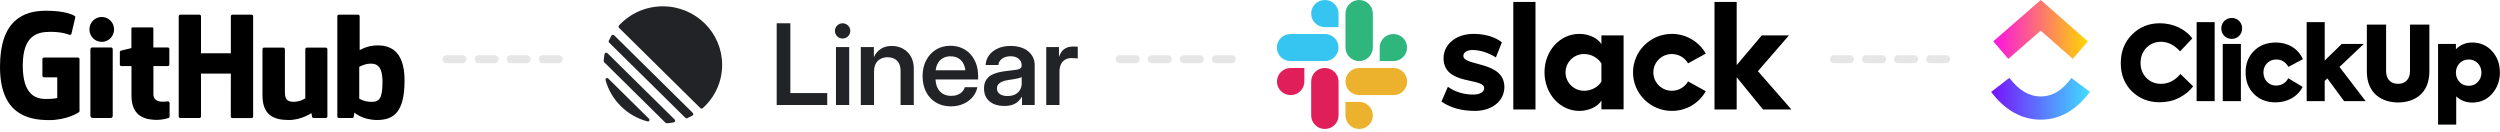
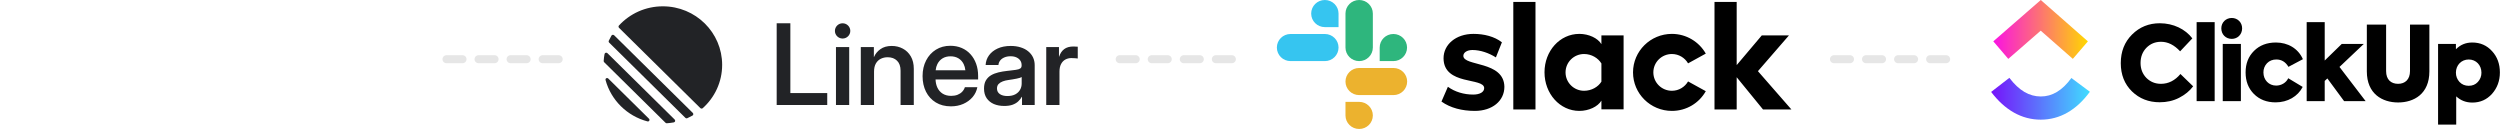
<svg xmlns="http://www.w3.org/2000/svg" width="624" height="33" viewBox="0 0 624 33" fill="none">
  <g clip-path="url(#clip0_170_76)">
-     <path fill-rule="evenodd" clip-rule="evenodd" d="M23.258 29.453C22.867 29.453 22.564 29.311 22.564 28.822V12.291C22.564 12.075 22.76 11.849 22.978 11.849H27.742C27.958 11.849 28.137 12.027 28.137 12.246V28.816C28.137 29.223 28.018 29.453 27.549 29.453H23.258ZM81.335 11.887H76.597C76.382 11.887 76.203 12.065 76.203 12.286V24.542C76.203 24.542 75 25.41 73.29 25.41C71.58 25.41 71.112 24.637 71.112 22.966V12.286C71.112 12.065 70.939 11.879 70.718 11.879H65.907C65.69 11.879 65.513 12.057 65.513 12.278V23.767C65.513 28.736 68.282 29.954 72.094 29.954C75.221 29.954 77.742 28.226 77.742 28.226C77.742 28.226 77.86 29.135 77.916 29.242C77.971 29.348 78.113 29.457 78.263 29.457L81.322 29.446C81.543 29.446 81.716 29.266 81.716 29.046V12.287C81.716 12.067 81.543 11.887 81.322 11.887H81.335ZM92.427 25.408C90.781 25.358 89.666 24.611 89.666 24.611V16.697C89.666 16.697 90.765 16.022 92.115 15.902C93.823 15.76 95.468 16.265 95.468 20.351C95.468 24.641 94.727 25.493 92.423 25.425L92.426 25.41L92.427 25.408ZM41.862 11.847H38.279L38.274 7.114C38.274 6.934 38.179 6.846 37.974 6.846H33.091C32.902 6.846 32.799 6.928 32.799 7.111V12.002C32.799 12.002 30.354 12.594 30.196 12.641C30.038 12.688 29.912 12.841 29.912 13.022V16.099C29.912 16.32 30.085 16.495 30.306 16.495H32.815V23.89C32.815 29.382 36.668 29.922 39.266 29.922C40.455 29.922 41.877 29.528 42.112 29.449C42.254 29.386 42.333 29.244 42.333 29.086V25.709C42.333 25.489 42.143 25.303 41.938 25.303C41.733 25.303 41.197 25.388 40.644 25.388C38.888 25.388 38.291 24.568 38.291 23.511V16.491H41.873C42.086 16.491 42.267 16.312 42.267 16.091V12.241C42.267 12.02 42.086 11.841 41.873 11.841L41.857 11.846L41.862 11.847ZM19.462 14.361H10.977C10.759 14.361 10.583 14.537 10.583 14.755V18.905C10.583 19.125 10.759 19.301 10.977 19.301H14.287V24.455C14.287 24.455 13.545 24.708 11.488 24.708C9.064 24.708 5.68 23.824 5.68 16.377C5.68 8.93 9.197 7.949 12.509 7.949C15.365 7.949 16.611 8.454 17.384 8.697C17.631 8.773 17.858 8.527 17.858 8.308L18.804 4.308C18.804 4.205 18.773 4.079 18.654 3.997C18.339 3.768 16.39 2.68 11.476 2.68C5.814 2.674 0 5.085 0 16.669C0 28.25 6.65 29.977 12.257 29.977C16.895 29.977 19.712 27.993 19.712 27.993C19.832 27.93 19.846 27.768 19.846 27.694V14.758C19.846 14.537 19.668 14.361 19.451 14.361H19.463H19.462ZM63.183 4.063C63.183 3.842 63.01 3.664 62.789 3.664H58.014C57.795 3.664 57.619 3.842 57.619 4.063V13.294H50.172V4.063C50.172 3.842 49.999 3.664 49.778 3.664H45.001C44.784 3.664 44.607 3.842 44.607 4.063V29.056C44.607 29.277 44.784 29.458 45.001 29.458H49.778C49.999 29.458 50.172 29.278 50.172 29.057V18.376H57.618L57.605 29.069C57.605 29.289 57.782 29.471 58 29.471H62.788C63.009 29.471 63.183 29.291 63.183 29.07L63.183 4.063ZM94.292 11.325C91.602 11.325 89.772 12.524 89.772 12.524V4.063C89.772 3.842 89.594 3.664 89.377 3.664H84.587C84.369 3.664 84.193 3.842 84.193 4.063V29.056C84.193 29.277 84.369 29.458 84.587 29.458H87.912C88.062 29.458 88.172 29.379 88.259 29.245C88.34 29.111 88.458 28.093 88.458 28.093C88.458 28.093 90.418 29.949 94.126 29.949C98.481 29.949 100.975 27.74 100.975 20.036C100.975 12.332 96.984 11.325 94.293 11.325H94.285H94.292ZM28.476 7.341C28.476 5.622 27.099 4.232 25.397 4.232C23.698 4.232 22.317 5.62 22.317 7.342C22.317 9.062 23.698 10.454 25.395 10.454C27.099 10.454 28.476 9.059 28.476 7.341Z" fill="black" />
-   </g>
+     </g>
  <g clip-path="url(#clip1_170_76)">
    <path d="M151.62 13.277L168.396 29.834C168.641 30.076 168.523 30.486 168.182 30.549C167.615 30.654 167.036 30.726 166.447 30.765C166.321 30.773 166.199 30.727 166.11 30.639L150.805 15.534C150.716 15.446 150.668 15.325 150.677 15.201C150.716 14.62 150.79 14.049 150.896 13.488C150.959 13.152 151.375 13.036 151.62 13.277ZM151.147 19.981C151.035 19.569 151.529 19.309 151.834 19.611L161.979 29.623C162.284 29.924 162.021 30.411 161.603 30.301C156.517 28.955 152.511 25.001 151.147 19.981ZM152.618 8.894C152.76 8.65 153.097 8.613 153.298 8.812L172.921 28.178C173.122 28.377 173.085 28.709 172.838 28.85C172.423 29.086 171.995 29.303 171.555 29.5C171.39 29.574 171.196 29.537 171.068 29.41L152.05 10.64C151.921 10.514 151.884 10.322 151.959 10.159C152.158 9.726 152.378 9.303 152.618 8.894ZM165.447 1.578C173.623 1.578 180.25 8.119 180.25 16.188C180.25 20.471 178.383 24.324 175.407 26.997C175.235 27.151 174.972 27.141 174.807 26.979L154.513 6.95C154.349 6.788 154.339 6.528 154.495 6.358C157.203 3.421 161.107 1.578 165.447 1.578Z" fill="#222326" />
    <path d="M210.315 9.618C211.376 9.618 212.236 8.766 212.236 7.715C212.236 6.664 211.376 5.812 210.315 5.812C209.254 5.812 208.394 6.664 208.394 7.715C208.394 8.743 209.217 9.581 210.246 9.617L210.315 9.618ZM193.859 26.214V5.813H197.274V23.23H206.479V26.214H193.859ZM218.16 17.89V26.214H214.856V11.755H218.118V14.234L218.16 14.206C218.491 13.43 219.026 12.782 219.763 12.262C220.5 11.732 221.44 11.468 222.583 11.468C223.597 11.468 224.518 11.691 225.348 12.139C226.177 12.577 226.84 13.22 227.338 14.069C227.835 14.918 228.084 15.959 228.084 17.191V26.214H224.781V17.643C224.781 16.548 224.486 15.717 223.896 15.151C223.316 14.576 222.537 14.288 221.56 14.288C220.933 14.288 220.362 14.416 219.846 14.672C219.33 14.927 218.92 15.32 218.616 15.849C218.312 16.379 218.16 17.059 218.16 17.89ZM252.274 11.468C253.195 11.468 254.025 11.586 254.762 11.824C255.499 12.052 256.126 12.38 256.642 12.81C257.167 13.239 257.568 13.745 257.845 14.329C258.121 14.914 258.259 15.557 258.259 16.26V26.214H255.094V24.174H255.039C254.817 24.585 254.518 24.964 254.14 25.311C253.772 25.658 253.302 25.936 252.73 26.146C252.159 26.347 251.472 26.447 250.671 26.447C249.694 26.447 248.828 26.288 248.072 25.968C247.317 25.639 246.717 25.156 246.275 24.517C245.833 23.869 245.612 23.065 245.612 22.107C245.612 21.276 245.768 20.596 246.082 20.067C246.395 19.537 246.819 19.113 247.353 18.793C247.897 18.474 248.514 18.232 249.206 18.067C249.897 17.903 250.615 17.78 251.362 17.698L251.974 17.629C252.602 17.557 253.116 17.493 253.518 17.438C254.053 17.365 254.43 17.25 254.652 17.095C254.882 16.94 254.997 16.698 254.997 16.37V16.26C254.997 15.822 254.887 15.438 254.665 15.11C254.444 14.781 254.126 14.521 253.712 14.329C253.306 14.138 252.813 14.042 252.233 14.042C251.652 14.042 251.141 14.138 250.698 14.329C250.256 14.512 249.906 14.768 249.648 15.096C249.39 15.425 249.242 15.799 249.206 16.219H246.012C246.059 15.324 246.34 14.521 246.856 13.809C247.372 13.097 248.086 12.531 248.998 12.111C249.92 11.682 251.012 11.468 252.274 11.468ZM255.011 19.231C254.921 19.296 254.784 19.358 254.599 19.415L254.527 19.437C254.315 19.501 254.057 19.564 253.753 19.628L252.772 19.806C252.422 19.861 252.062 19.916 251.693 19.971C251.187 20.035 250.717 20.149 250.284 20.313C249.851 20.477 249.501 20.701 249.233 20.984C248.975 21.267 248.846 21.637 248.846 22.093C248.846 22.677 249.081 23.138 249.551 23.476C250.021 23.805 250.652 23.969 251.445 23.969C252.228 23.969 252.887 23.827 253.422 23.544C253.956 23.252 254.352 22.873 254.61 22.408C254.877 21.933 255.011 21.413 255.011 20.847V19.231ZM261.142 26.214V11.755H264.321V14.138H264.362C264.629 13.316 265.049 12.691 265.62 12.262C266.2 11.824 266.961 11.605 267.901 11.605C268.131 11.605 268.339 11.614 268.523 11.632L268.867 11.65C268.917 11.653 268.964 11.656 269.007 11.659V14.603L268.932 14.593C268.807 14.577 268.619 14.557 268.371 14.535C268.067 14.507 267.744 14.494 267.403 14.494C266.859 14.494 266.362 14.617 265.91 14.863C265.459 15.11 265.099 15.489 264.832 16C264.574 16.502 264.445 17.136 264.445 17.903V26.214H261.142ZM208.657 26.214V11.755H211.96V26.214H208.657ZM237.2 11.427C238.242 11.427 239.186 11.609 240.034 11.974C240.891 12.339 241.624 12.86 242.232 13.535C242.84 14.202 243.31 14.996 243.642 15.918C243.973 16.831 244.139 17.844 244.139 18.957V19.834H233.514C233.539 20.588 233.69 21.264 233.966 21.86C234.27 22.508 234.713 23.015 235.293 23.38C235.883 23.745 236.588 23.928 237.408 23.928C238.016 23.928 238.55 23.837 239.011 23.654C239.472 23.471 239.854 23.22 240.158 22.901C240.472 22.572 240.697 22.193 240.836 21.764H243.946C243.762 22.705 243.361 23.535 242.743 24.256C242.126 24.968 241.352 25.53 240.421 25.941C239.499 26.342 238.477 26.543 237.352 26.543C235.897 26.543 234.639 26.219 233.579 25.571C232.519 24.923 231.704 24.033 231.132 22.901C230.561 21.76 230.275 20.459 230.275 18.998C230.275 17.529 230.57 16.224 231.16 15.082C231.75 13.941 232.565 13.047 233.607 12.399C234.648 11.751 235.846 11.427 237.2 11.427ZM237.242 14.056C236.486 14.056 235.827 14.225 235.265 14.562C234.713 14.9 234.279 15.379 233.966 16C233.742 16.449 233.601 16.961 233.542 17.534H240.956C240.896 16.961 240.755 16.449 240.532 16C240.228 15.379 239.794 14.9 239.232 14.562C238.67 14.225 238.007 14.056 237.242 14.056Z" fill="#222326" />
  </g>
  <path d="M359.791 25.349L361.395 21.658C363.129 22.94 365.431 23.606 367.708 23.606C369.39 23.606 370.451 22.965 370.451 21.991C370.425 19.274 360.386 21.402 360.308 14.584C360.283 11.124 363.387 8.458 367.786 8.458C370.399 8.458 373.012 9.099 374.875 10.56L373.374 14.328C371.667 13.251 369.545 12.482 367.527 12.482C366.156 12.482 365.25 13.123 365.25 13.943C365.276 16.609 375.392 15.148 375.496 21.658C375.496 25.195 372.469 27.681 368.122 27.681C364.94 27.681 362.016 26.938 359.791 25.349ZM421.342 20.325L425.766 22.76C424.11 25.708 420.954 27.681 417.306 27.681C411.95 27.681 407.603 23.375 407.603 18.07C407.603 12.764 411.95 8.458 417.306 8.458C420.928 8.458 424.11 10.457 425.766 13.379L421.342 15.814C420.54 14.43 419.039 13.482 417.306 13.482C414.744 13.482 412.675 15.532 412.675 18.07C412.675 20.607 414.744 22.658 417.306 22.658C419.039 22.658 420.54 21.709 421.342 20.325ZM377.721 0.487H383.257V27.322H377.721V0.487ZM427.939 0.487H433.476V16.25L439.737 8.843H446.516L438.78 17.762L447.137 27.322H440.048L433.476 19.274V27.322H427.939V0.487ZM399.712 20.377V15.84C398.91 14.507 397.254 13.482 395.392 13.482C392.83 13.482 390.76 15.532 390.76 18.07C390.76 20.607 392.83 22.658 395.392 22.658C397.254 22.658 398.91 21.684 399.712 20.377ZM399.712 8.843H405.249V27.297H399.712V25.118C398.807 26.63 396.556 27.681 394.202 27.681C389.337 27.681 385.508 23.375 385.508 18.044C385.508 12.713 389.337 8.458 394.202 8.458C396.556 8.458 398.807 9.509 399.712 11.021V8.843Z" fill="black" />
-   <path d="M325.563 20.351C325.563 22.222 324.036 23.734 322.148 23.734C320.259 23.734 318.732 22.222 318.732 20.351C318.732 18.48 320.259 16.968 322.148 16.968H325.563V20.351ZM327.27 20.351C327.27 18.48 328.797 16.968 330.686 16.968C332.574 16.968 334.101 18.48 334.101 20.351V28.809C334.101 30.68 332.574 32.192 330.686 32.192C328.797 32.192 327.27 30.68 327.27 28.809V20.351Z" fill="#E01E5A" />
  <path d="M330.684 6.767C328.795 6.767 327.269 5.254 327.269 3.383C327.269 1.512 328.795 0 330.684 0C332.573 0 334.099 1.512 334.099 3.383V6.767H330.684ZM330.684 8.484C332.573 8.484 334.099 9.996 334.099 11.867C334.099 13.738 332.573 15.25 330.684 15.25H322.12C320.232 15.25 318.705 13.738 318.705 11.867C318.705 9.996 320.232 8.484 322.12 8.484H330.684Z" fill="#36C5F0" />
  <path d="M344.37 11.867C344.37 9.996 345.896 8.484 347.785 8.484C349.674 8.484 351.2 9.996 351.2 11.867C351.2 13.738 349.674 15.25 347.785 15.25H344.37V11.867ZM342.662 11.867C342.662 13.738 341.136 15.25 339.247 15.25C337.359 15.25 335.832 13.738 335.832 11.867V3.383C335.832 1.512 337.359 0 339.247 0C341.136 0 342.662 1.512 342.662 3.383V11.867Z" fill="#2EB67D" />
  <path d="M339.247 25.426C341.136 25.426 342.662 26.938 342.662 28.809C342.662 30.68 341.136 32.192 339.247 32.192C337.359 32.192 335.832 30.68 335.832 28.809V25.426H339.247ZM339.247 23.734C337.359 23.734 335.832 22.222 335.832 20.351C335.832 18.48 337.359 16.968 339.247 16.968H347.811C349.7 16.968 351.226 18.48 351.226 20.351C351.226 22.222 349.7 23.734 347.811 23.734H339.247Z" fill="#ECB22E" />
  <g clip-path="url(#clip2_170_76)">
-     <path d="M496.99 22.946L501.537 19.428C503.953 22.612 506.52 24.08 509.377 24.08C512.218 24.08 514.712 22.63 517.019 19.47L521.631 22.904C518.303 27.46 514.166 29.867 509.377 29.867C504.602 29.867 500.426 27.475 496.99 22.946Z" fill="url(#paint0_linear_170_76)" />
+     <path d="M496.99 22.946L501.537 19.428C503.953 22.612 506.52 24.08 509.377 24.08C512.218 24.08 514.712 22.63 517.019 19.47L521.631 22.904C518.303 27.46 514.166 29.867 509.377 29.867C504.602 29.867 500.426 27.475 496.99 22.946" fill="url(#paint0_linear_170_76)" />
    <path d="M509.362 7.654L501.268 14.699L497.527 10.316L509.379 6.10352e-05L521.137 10.324L517.379 14.691L509.362 7.654Z" fill="url(#paint1_linear_170_76)" />
    <path fill-rule="evenodd" clip-rule="evenodd" d="M554.44 7.068C554.44 8.592 555.54 9.703 557.048 9.703V9.705C558.507 9.705 559.634 8.592 559.634 7.068C559.634 5.595 558.507 4.484 557.048 4.484C555.591 4.484 554.44 5.595 554.44 7.068ZM552.781 5.517V25.239H548.278V5.517H552.781ZM539.067 25.524C536.304 25.524 534.001 24.619 532.134 22.81C530.266 20.975 529.346 18.624 529.346 15.754C529.346 12.86 530.291 10.482 532.159 8.62C534.053 6.734 536.356 5.804 539.095 5.804C542.473 5.804 545.466 7.276 547.207 9.577L544.159 12.808C542.7 11.23 541.113 10.43 539.4 10.43C537.941 10.43 536.738 10.92 535.739 11.929C534.767 12.937 534.282 14.205 534.282 15.729C534.282 17.202 534.767 18.443 535.739 19.451C536.738 20.433 537.941 20.923 539.374 20.923C541.241 20.923 542.88 20.096 544.236 18.468L547.41 21.544C546.539 22.708 545.363 23.664 543.904 24.413C542.445 25.163 540.833 25.524 539.067 25.524ZM559.326 10.97V25.239H554.797V10.97H559.326ZM562.574 23.455C563.979 24.851 565.771 25.55 567.997 25.55C570.992 25.55 573.524 24.076 574.754 21.698L571.144 19.527C570.633 20.639 569.43 21.362 568.125 21.362C566.307 21.362 564.951 19.965 564.951 18.079C564.935 17.223 565.258 16.395 565.847 15.779C566.462 15.158 567.23 14.848 568.177 14.848C569.481 14.848 570.48 15.469 571.196 16.684L574.804 14.771C573.602 12.056 571.017 10.61 568.074 10.61C565.822 10.61 564.006 11.306 562.599 12.703C561.191 14.099 560.5 15.882 560.5 18.079C560.5 20.276 561.191 22.06 562.574 23.455ZM590.46 25.239H585.085L580.912 19.578L580.247 20.199V25.239H575.746V5.517H580.249V15.106L584.496 10.971H589.999L583.935 16.709L590.46 25.239ZM590.762 6.137V17.821C590.762 23.455 594.652 25.575 598.567 25.575C602.507 25.575 606.373 23.455 606.373 17.821V6.137H601.535V17.744C601.535 19.836 600.307 20.922 598.567 20.922C596.801 20.922 595.573 19.889 595.573 17.744V6.137H590.762ZM617.063 10.61C619.086 10.61 620.725 11.333 622.029 12.78C623.333 14.201 623.972 15.986 623.972 18.079C623.972 20.174 623.308 21.956 622.004 23.43C620.698 24.876 619.061 25.602 617.09 25.602C615.528 25.602 614.172 25.085 613.072 24.051V31.107H608.542V10.97H612.996V12.29C614.096 11.177 615.452 10.61 617.063 10.61ZM616.194 14.848C618.038 14.848 619.366 16.27 619.366 18.131H619.368C619.38 18.995 619.058 19.829 618.471 20.458C617.882 21.104 617.115 21.414 616.194 21.414C615.272 21.414 614.504 21.104 613.891 20.458C613.301 19.811 612.996 19.036 612.996 18.131C612.996 16.27 614.351 14.848 616.194 14.848Z" fill="black" />
  </g>
  <line x1="457.758" y1="14.777" x2="486.524" y2="14.777" stroke="black" stroke-opacity="0.1" stroke-width="2" stroke-linecap="round" stroke-dasharray="4 4" />
  <line x1="279.473" y1="14.777" x2="308.239" y2="14.777" stroke="black" stroke-opacity="0.1" stroke-width="2" stroke-linecap="round" stroke-dasharray="4 4" />
  <line x1="111.443" y1="14.777" x2="140.209" y2="14.777" stroke="black" stroke-opacity="0.1" stroke-width="2" stroke-linecap="round" stroke-dasharray="4 4" />
  <defs>
    <linearGradient id="paint0_linear_170_76" x1="496.99" y1="31.747" x2="521.631" y2="31.747" gradientUnits="userSpaceOnUse">
      <stop stop-color="#7612FA" />
      <stop offset="1" stop-color="#40DDFF" />
    </linearGradient>
    <linearGradient id="paint1_linear_170_76" x1="497.527" y1="17.346" x2="521.137" y2="17.346" gradientUnits="userSpaceOnUse">
      <stop stop-color="#FA12E3" />
      <stop offset="1" stop-color="#FFD700" />
    </linearGradient>
    <clipPath id="clip0_170_76">
      <rect width="100.976" height="27.611" fill="white" transform="translate(0 2.367)" />
    </clipPath>
    <clipPath id="clip1_170_76">
      <rect width="118.331" height="29.188" fill="white" transform="translate(150.676 1.578)" />
    </clipPath>
    <clipPath id="clip2_170_76">
      <rect width="127.009" height="31.555" fill="white" transform="translate(496.99)" />
    </clipPath>
  </defs>
</svg>